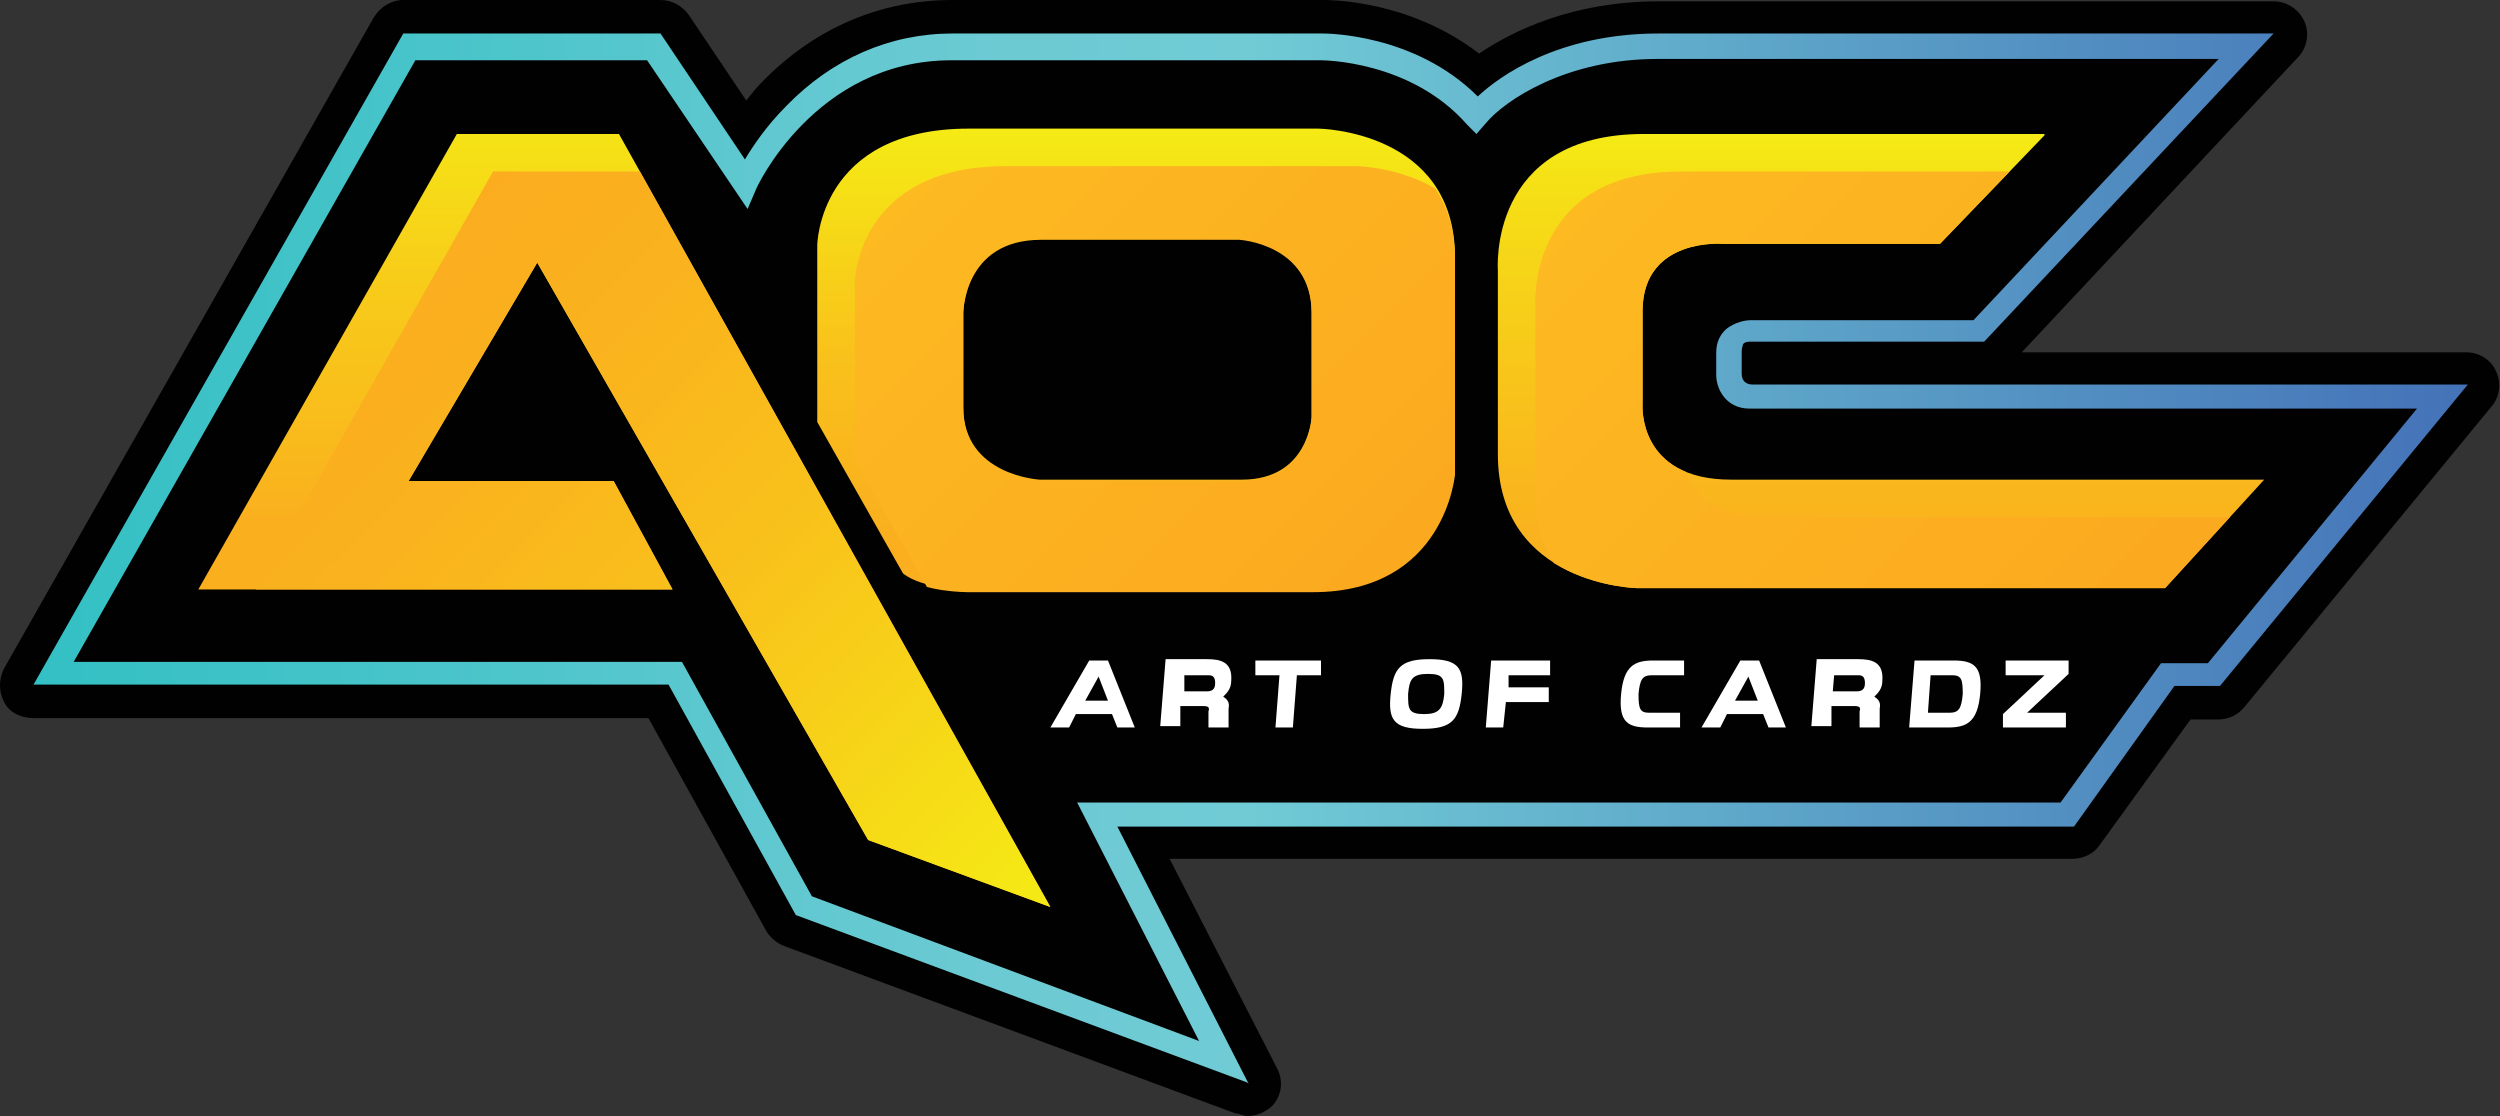
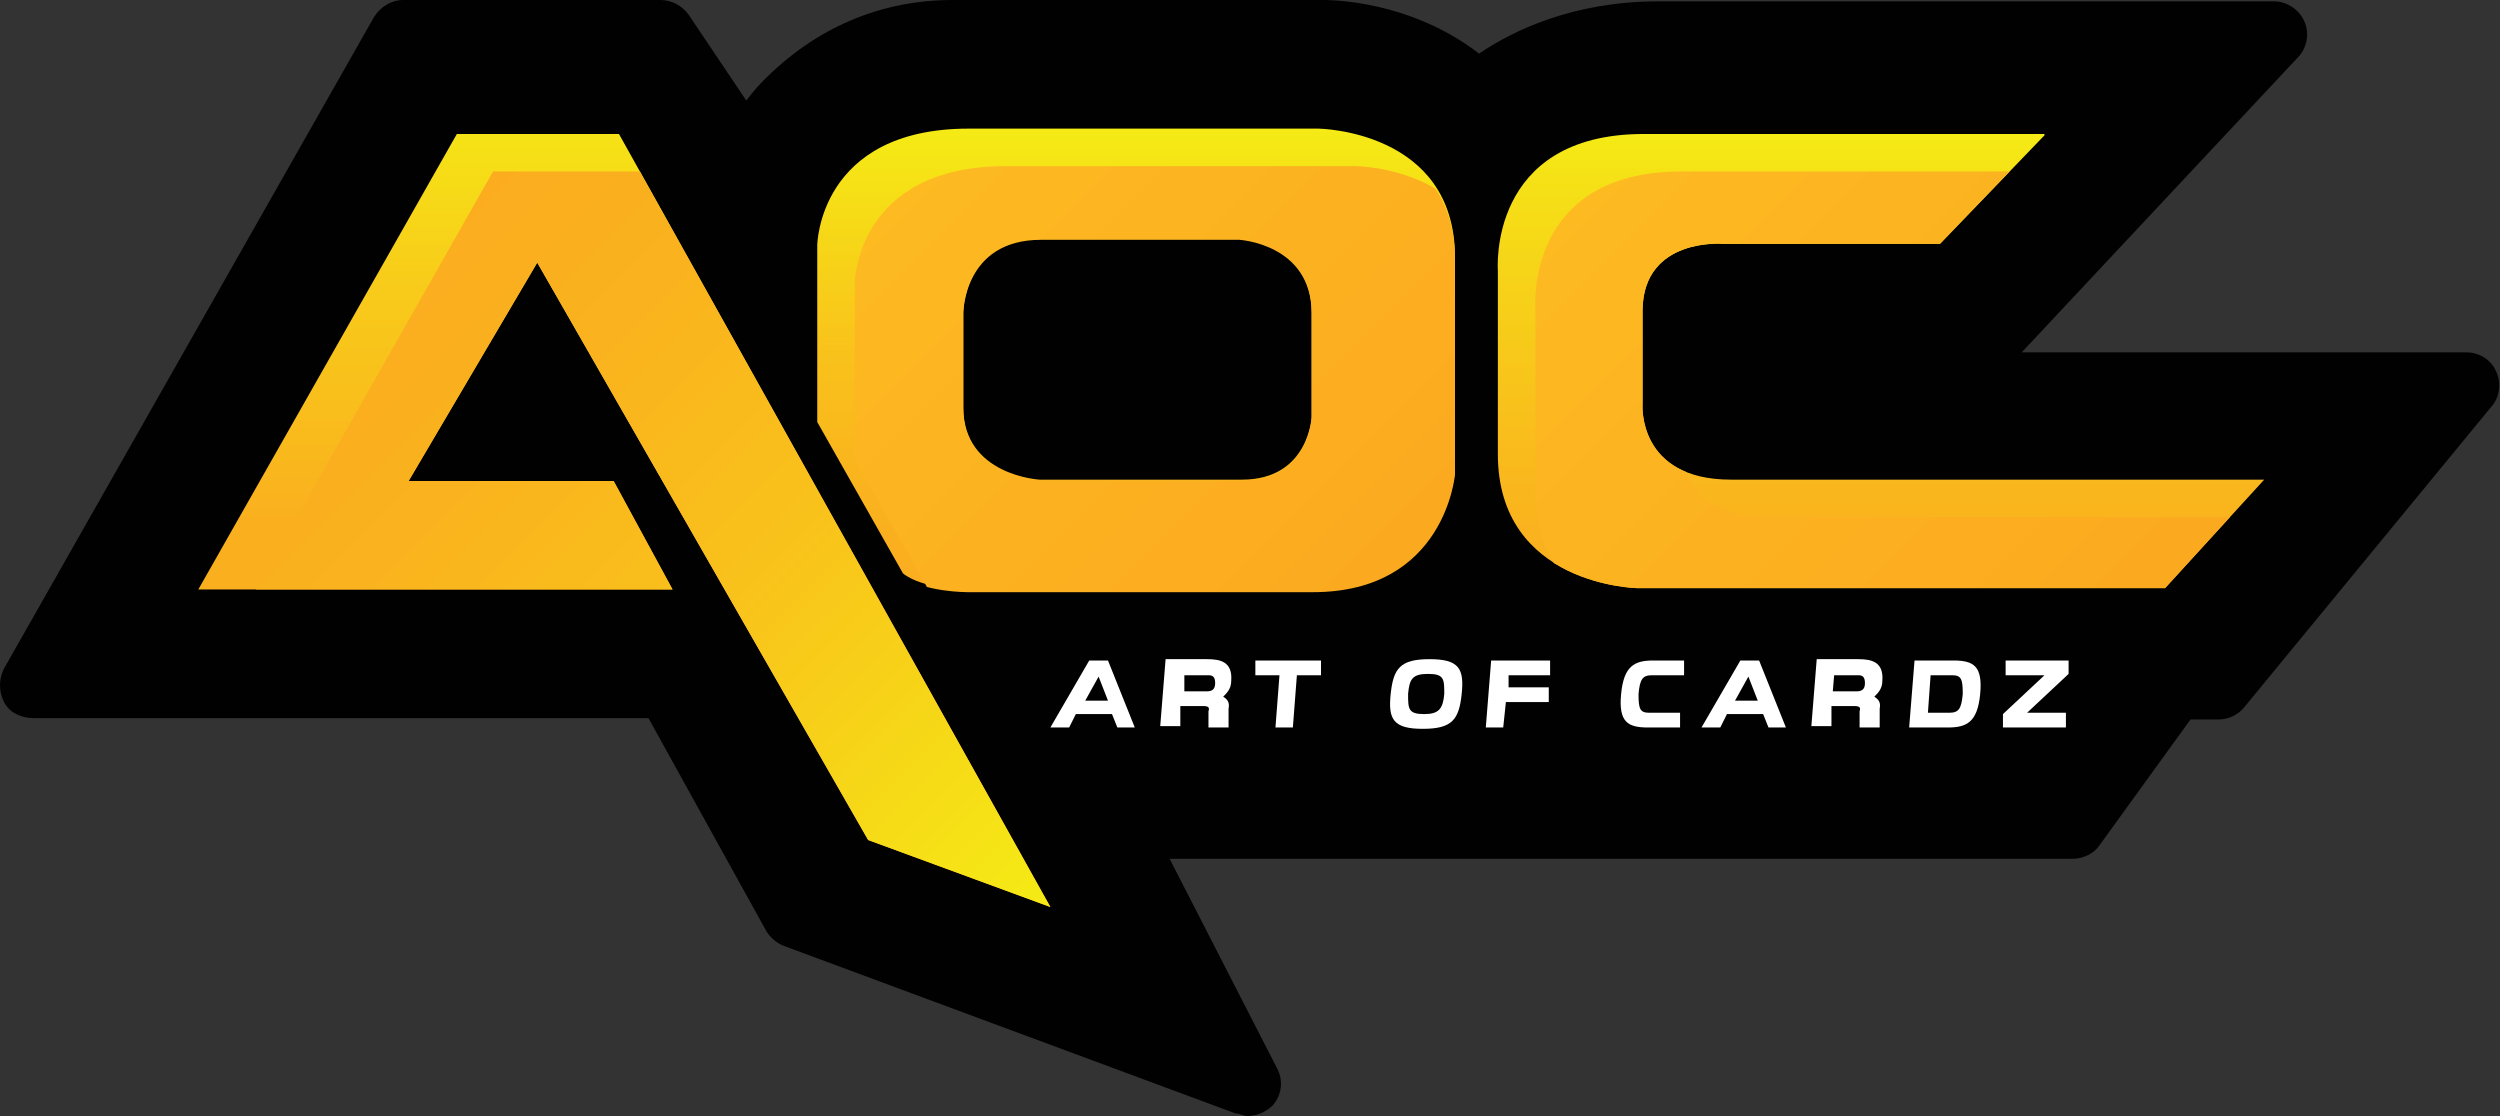
<svg xmlns="http://www.w3.org/2000/svg" viewBox="0 0 186.6 83.3">
  <rect x="0" y="0" width="186.6" height="83.3" fill="#333333" stroke="none" />
  <defs>
    <style>      .cls-1 {        fill: #010101;      }      .cls-2 {        fill: url(#linear-gradient-2);      }      .cls-3 {        fill: #fff;      }      .cls-4 {        fill: none;      }      .cls-5 {        fill: url(#linear-gradient-4);      }      .cls-6 {        fill: url(#linear-gradient-3);      }      .cls-7 {        clip-path: url(#clippath-1);      }      .cls-8 {        fill: url(#linear-gradient-5);      }      .cls-9 {        isolation: isolate;      }      .cls-10 {        fill: url(#linear-gradient-7);      }      .cls-11 {        fill: url(#linear-gradient-6);      }      .cls-12 {        clip-path: url(#clippath-2);      }      .cls-13 {        fill: url(#linear-gradient);      }      .cls-14 {        clip-path: url(#clippath);      }    </style>
    <linearGradient id="linear-gradient" x1="84.9" y1="39.3" x2="84.9" y2="73.7" gradientTransform="translate(0 83.3) rotate(0) scale(1 -1)" gradientUnits="userSpaceOnUse">
      <stop offset="0" stop-color="#fbad1f" />
      <stop offset=".2" stop-color="#fab21e" />
      <stop offset=".5" stop-color="#f9c11b" />
      <stop offset=".8" stop-color="#f6da17" />
      <stop offset="1" stop-color="#f5eb15" />
    </linearGradient>
    <linearGradient id="linear-gradient-2" x1="140.5" y1="39.5" x2="140.5" y2="73.3" gradientTransform="translate(0 83.3) rotate(0) scale(1 -1)" gradientUnits="userSpaceOnUse">
      <stop offset="0" stop-color="#fbad1f" />
      <stop offset=".3" stop-color="#f9bb1c" />
      <stop offset=".9" stop-color="#f5e116" />
      <stop offset="1" stop-color="#f5eb15" />
    </linearGradient>
    <linearGradient id="linear-gradient-3" x1="2.5" y1="41.7" x2="184.1" y2="41.7" gradientTransform="translate(0 83.3) rotate(0) scale(1 -1)" gradientUnits="userSpaceOnUse">
      <stop offset="0" stop-color="#20bdbf" />
      <stop offset="0" stop-color="#33c0c4" />
      <stop offset=".2" stop-color="#4dc5cb" />
      <stop offset=".3" stop-color="#60c8d0" />
      <stop offset=".4" stop-color="#6ccad3" />
      <stop offset=".5" stop-color="#70cbd5" />
      <stop offset="1" stop-color="#4472b8" />
    </linearGradient>
    <clipPath id="clippath">
      <path class="cls-4" d="M98.4,9.8s-14.9,0-26.1,0-11.3,8.7-11.3,8.7v13.2l6.4,11.3c1.5,1.2,4.8,1.2,4.8,1.2h25.8c9.9,0,10.6-8.8,10.6-8.8v-16c0-9.5-10.2-9.6-10.2-9.6ZM97.9,31.2s-.2,4.7-5.2,4.7h-15.1s-5.7-.3-5.7-5.4v-7.1s0-5.5,5.8-5.5h14.8s5.4.3,5.4,5.5v7.8h0Z" />
    </clipPath>
    <linearGradient id="linear-gradient-4" x1="70.4" y1="72" x2="105.8" y2="36.6" gradientTransform="translate(0 83.3) rotate(0) scale(1 -1)" gradientUnits="userSpaceOnUse">
      <stop offset="0" stop-color="#fdba21" />
      <stop offset="1" stop-color="#fba81f" />
    </linearGradient>
    <linearGradient id="linear-gradient-5" x1="46.6" y1="15.6" x2="46.6" y2="73.4" gradientTransform="translate(0 83.3) rotate(0) scale(1 -1)" gradientUnits="userSpaceOnUse">
      <stop offset=".2" stop-color="#fbad1f" />
      <stop offset=".5" stop-color="#fab01e" />
      <stop offset=".6" stop-color="#f9ba1c" />
      <stop offset=".8" stop-color="#f8cb1a" />
      <stop offset="1" stop-color="#f5e316" />
      <stop offset="1" stop-color="#f5eb15" />
    </linearGradient>
    <clipPath id="clippath-1">
      <polygon class="cls-4" points="34.1 10 46.2 10 78.4 67.7 64.8 62.7 40.1 19.6 30.5 35.9 45.8 35.9 50.2 44 14.8 44 34.1 10" />
    </clipPath>
    <linearGradient id="linear-gradient-6" x1="26.6" y1="60.3" x2="74.8" y2="12" gradientTransform="translate(0 83.3) rotate(0) scale(1 -1)" gradientUnits="userSpaceOnUse">
      <stop offset="0" stop-color="#fbad1f" />
      <stop offset=".2" stop-color="#fab21e" />
      <stop offset=".5" stop-color="#f9c11b" />
      <stop offset=".8" stop-color="#f6da17" />
      <stop offset="1" stop-color="#f5eb15" />
    </linearGradient>
    <clipPath id="clippath-2">
      <path class="cls-4" d="M152.6,10.1l-7.8,8.1h-16.2s-5.9-.5-6,4.9v7.1s-.4,5.6,6.6,5.6,39.8,0,39.8,0l-7.4,8.1h-39.4s-10.4-.2-10.4-9.9v-13.7s-.8-10.2,10.9-10.2h29.9Z" />
    </clipPath>
    <linearGradient id="linear-gradient-7" x1="120.5" y1="71" x2="159.6" y2="31.9" gradientTransform="translate(0 83.3) rotate(0) scale(1 -1)" gradientUnits="userSpaceOnUse">
      <stop offset="0" stop-color="#fdba21" />
      <stop offset="1" stop-color="#fba81f" />
    </linearGradient>
  </defs>
  <g>
    <g id="Layer_2">
      <g id="Layer_1-2">
        <g>
          <path class="cls-1" d="M186.3,27.7c-.4-.9-1.3-1.4-2.2-1.4h-33.2l20.6-22c.7-.7.9-1.8.5-2.7-.4-.9-1.3-1.5-2.3-1.5h-45.9c-6.4,0-10.9,2.2-13.4,3.9C105.2,0,99.3,0,98.7,0h-27.6c-5.4,0-10.3,2.1-14.2,6.1-.5.5-.8.9-1.2,1.4l-4.3-6.4C50.9.4,50.1,0,49.3,0h-19.2C29.2,0,28.4.5,27.9,1.3L.3,49.9c-.4.8-.4,1.7,0,2.5.4.8,1.3,1.2,2.2,1.2h45.9s8.8,15.9,8.8,15.9c.3.5.8.9,1.3,1.1l33.7,12.5c.3,0,.6.2.9.2.7,0,1.4-.3,1.9-.8.7-.8.8-1.9.3-2.8l-8-15.6h67.4c.8,0,1.6-.4,2-1l6.8-9.4h2.1c.7,0,1.4-.3,1.9-.9l18.5-22.5c.6-.7.7-1.8.3-2.6h0Z" />
          <polygon class="cls-4" points="34.1 10 46.2 10 78.4 67.7 64.8 62.7 40.1 19.6 30.5 35.9 45.8 35.9 50.2 44 14.8 44 34.1 10" />
          <path class="cls-13" d="M98.4,9.6s-14.9,0-26.1,0-11.3,8.7-11.3,8.7v13.2l6.4,11.3c1.5,1.2,4.8,1.2,4.8,1.2,0,0,15.9,0,25.8,0,9.9,0,10.6-8.8,10.6-8.8v-16c0-9.5-10.2-9.6-10.2-9.6h0ZM97.9,31.1s-.2,4.7-5.2,4.7h-15.1s-5.7-.3-5.7-5.4v-7.1s0-5.5,5.8-5.5h14.8s5.4.3,5.4,5.5v7.8h0Z" />
          <path class="cls-2" d="M152.6,10.1l-7.8,8.1h-16.2s-5.9-.5-6,4.9v7.1s-.4,5.6,6.6,5.6,39.8,0,39.8,0l-7.4,8.1h-39.4s-10.4-.2-10.4-10v-13.7s-.8-10.2,10.9-10.2h29.9Z" />
-           <path class="cls-6" d="M93.1,80.8l-33.7-12.5-9.5-17.2H2.5S30.1,2.5,30.1,2.5h19.2l6.3,9.4c.6-1,1.6-2.5,3.1-4,3.4-3.5,7.7-5.4,12.4-5.4h27.6c.3,0,6.9,0,11.6,4.7,1.6-1.5,6-4.7,13.5-4.7h45.9s-21.6,23-21.6,23h-17.5c0,0-.4,0-.5.2,0,0-.1.3-.1.5v1.7c0,.5.3.8.8.8h53.4s-18.5,22.5-18.5,22.5h-3.4l-7.5,10.5h-71.4s9.8,19.2,9.8,19.2h0ZM60.6,66.9l28.9,10.8-9.1-17.8h73.4s7.5-10.4,7.5-10.4h3.5l15.6-19h-49.8c-1.8,0-2.5-1.5-2.5-2.5v-1.7c0-.9.4-1.4.7-1.7.7-.6,1.6-.7,1.8-.7h16.7l18.3-19.5h-41.9c-6.8,0-11.4,3.1-12.8,4.8l-.7.8-.7-.7c-4.2-4.8-10.8-4.8-10.9-4.8h-27.6c-10.2,0-14.6,9.6-14.6,9.7l-.6,1.4-7.5-11.1h-17.3L5.5,49.4h45.4s9.7,17.5,9.7,17.5Z" />
          <g class="cls-14">
            <path class="cls-5" d="M101.2,12.4s-14.9,0-26.1,0c-11.2,0-11.3,8.7-11.3,8.7v13.2l6.4,11.3c1.5,1.2,4.8,1.2,4.8,1.2,0,0,15.9,0,25.8,0,9.9,0,10.6-8.8,10.6-8.8v-16c0-9.5-10.2-9.6-10.2-9.6h0Z" />
          </g>
          <polygon class="cls-4" points="34.1 10 46.2 10 78.4 67.7 64.8 62.7 40.1 19.6 30.5 35.9 45.8 35.9 50.2 44 14.8 44 34.1 10" />
          <polygon class="cls-8" points="34.1 10 46.2 10 78.4 67.7 64.8 62.7 40.1 19.6 30.5 35.9 45.8 35.9 50.2 44 14.8 44 34.1 10" />
          <g class="cls-7">
            <polygon class="cls-11" points="36.8 12.8 49 12.8 78.4 67.7 64.8 62.7 40.1 19.6 30.5 35.9 45.8 35.9 53 46.8 17.5 46.8 36.8 12.8" />
          </g>
          <g class="cls-12">
            <path class="cls-10" d="M155.4,12.9l-7.8,8.1h-16.2s-5.9-.5-6,4.9v7.1s-.4,5.6,6.6,5.6,39.8,0,39.8,0l-7.4,8.1h-39.4s-10.4-.2-10.4-10v-13.7s-.8-10.2,10.9-10.2,29.9,0,29.9,0h0Z" />
          </g>
          <g class="cls-9">
            <g class="cls-9">
              <path class="cls-3" d="M81.3,49.3h1.4s2,5,2,5h-1.3l-.4-1h-2.7s-.5,1-.5,1h-1.4l2.9-5ZM81,52.3h1.7l-.7-1.8-1,1.8Z" />
            </g>
            <g class="cls-9">
              <path class="cls-3" d="M88.1,52.6v1.6c-.1,0-1.5,0-1.5,0l.4-5h3.1c1,0,1.9.2,1.8,1.6,0,.6-.3.9-.6,1.2.3.2.5.4.4.9v1.4h-1.5v-1.2c.1-.3,0-.4-.4-.4h-1.9ZM90.2,50.4h-1.8v1.2c-.1,0,1.7,0,1.7,0,.3,0,.6-.1.6-.6,0-.5-.2-.6-.5-.6Z" />
            </g>
            <g class="cls-9">
              <path class="cls-3" d="M95.5,50.4h-1.8s0-1.1,0-1.1h4.9s0,1.1,0,1.1h-1.8l-.3,3.9h-1.3l.3-3.9Z" />
              <path class="cls-3" d="M103.8,51.8c.2-1.9.7-2.6,2.9-2.6,2.2,0,2.6.7,2.4,2.6-.2,1.9-.7,2.6-2.9,2.6-2.2,0-2.6-.7-2.4-2.6ZM105.1,51.8c0,1.1,0,1.5,1.2,1.5,1.1,0,1.4-.4,1.5-1.5,0-1.1,0-1.5-1.2-1.5s-1.4.4-1.5,1.5Z" />
              <path class="cls-3" d="M115.5,52.4h-3.1s-.2,1.9-.2,1.9h-1.3l.4-5h4.4s0,1.1,0,1.1h-3.1v.9c0,0,3,0,3,0v1.1Z" />
              <path class="cls-3" d="M125.3,54.3h-2.3c-1.5,0-2.2-.4-2-2.5.2-2.1,1-2.5,2.4-2.5h2.3v1.1c0,0-2.4,0-2.4,0-.7,0-.9.3-1,1.4,0,1.1.1,1.4.8,1.4h2.3v1.1Z" />
              <path class="cls-3" d="M129.9,49.3h1.4l2,5h-1.3s-.4-1-.4-1h-2.7l-.5,1h-1.4s2.9-5,2.9-5ZM129.5,52.3h1.7l-.7-1.8-1,1.8Z" />
              <path class="cls-3" d="M136.7,52.6v1.6h-1.5l.4-5h3.1c1,0,1.9.2,1.8,1.6,0,.6-.3.9-.6,1.2.3.2.5.4.4.9v1.4h-1.5v-1.2c.1-.3,0-.4-.4-.4h-1.9ZM138.7,50.4h-1.8s-.1,1.2-.1,1.2h1.8c.3,0,.6-.1.6-.6,0-.5-.2-.6-.5-.6Z" />
            </g>
            <g class="cls-9">
              <path class="cls-3" d="M142.9,49.3h2.9c1.5,0,2.2.4,2,2.5-.2,2.1-1,2.5-2.4,2.5h-2.9s.4-5,.4-5ZM143.9,53.2h1.6c.7,0,.9-.3,1-1.4,0-1.1-.1-1.4-.8-1.4h-1.6l-.2,2.8Z" />
            </g>
            <g class="cls-9">
              <path class="cls-3" d="M152.6,50.4h-2.9s0-1.1,0-1.1h4.7s0,1,0,1l-3.1,2.9h2.9s0,1.1,0,1.1h-4.7s0-1,0-1l3.1-2.9Z" />
            </g>
          </g>
        </g>
      </g>
    </g>
  </g>
</svg>